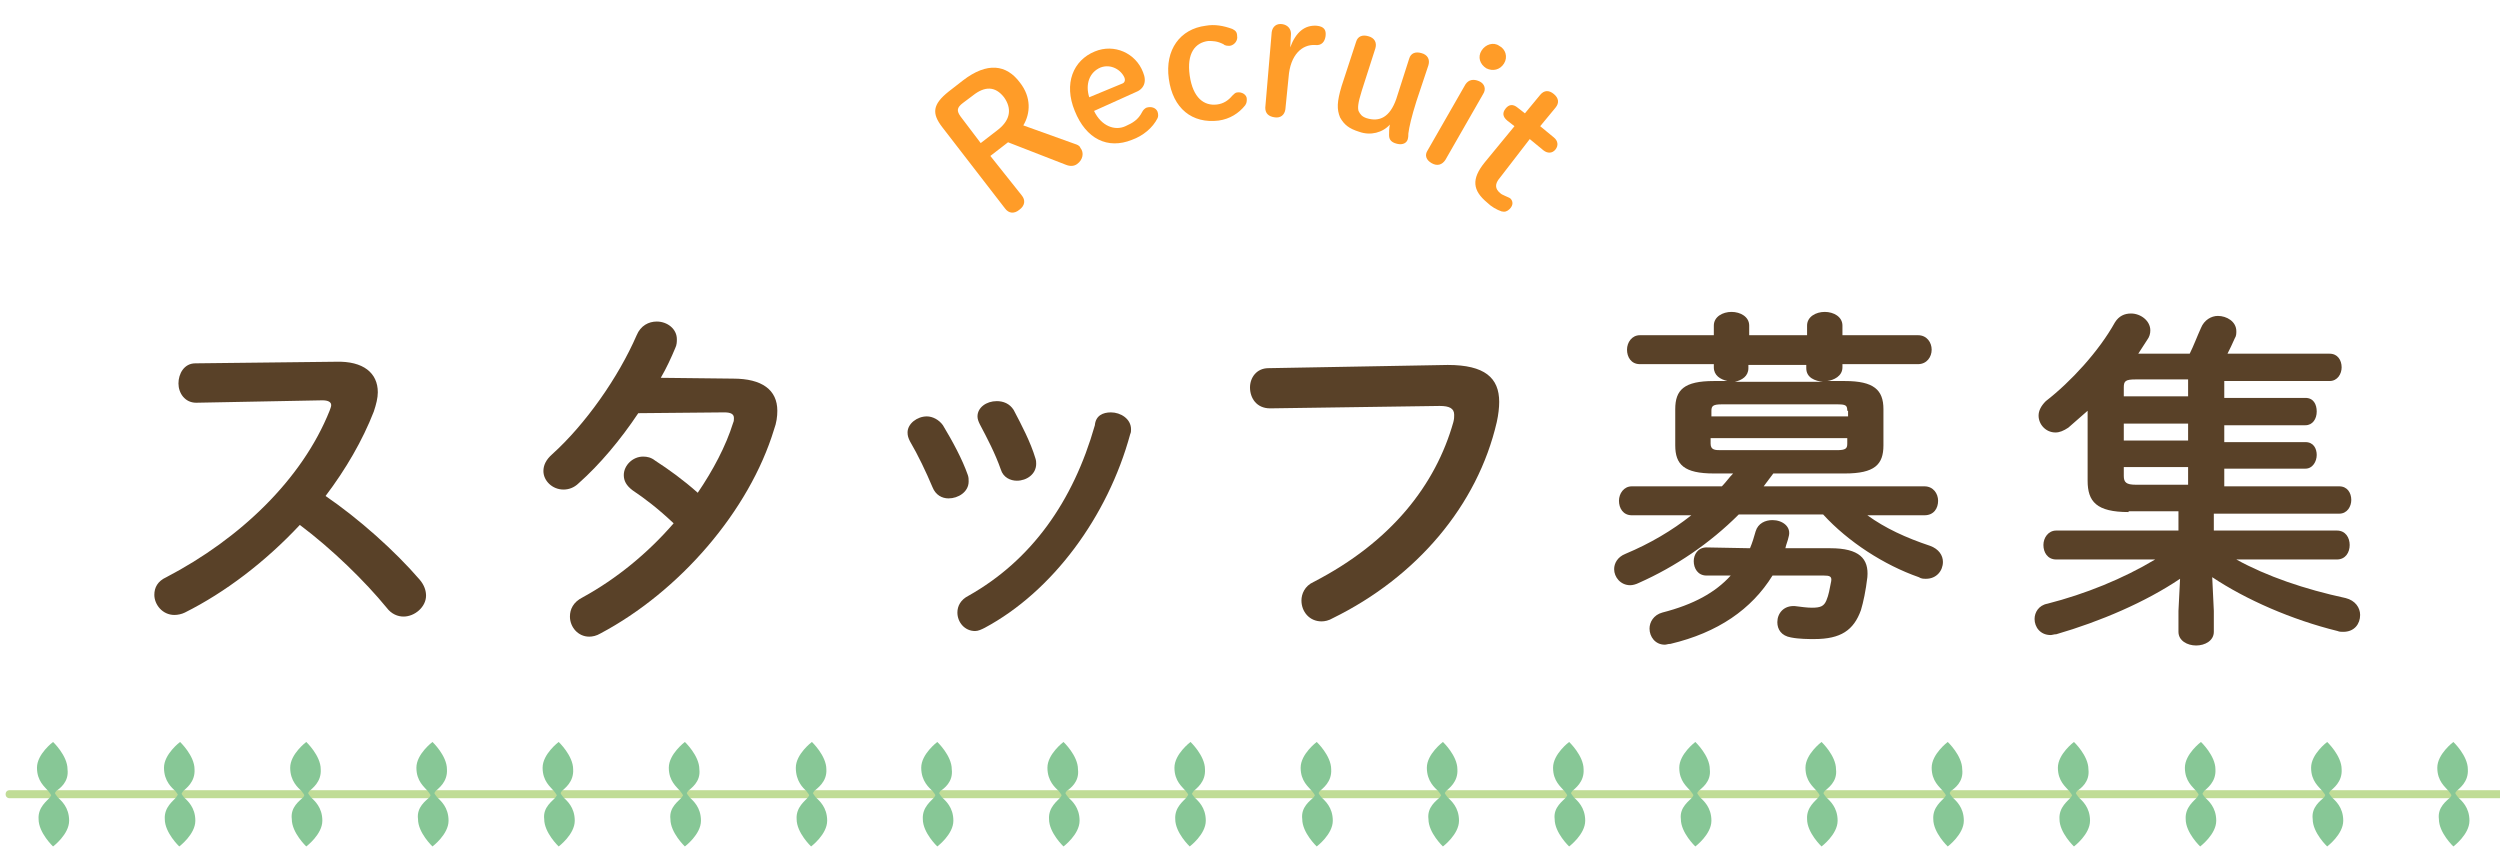
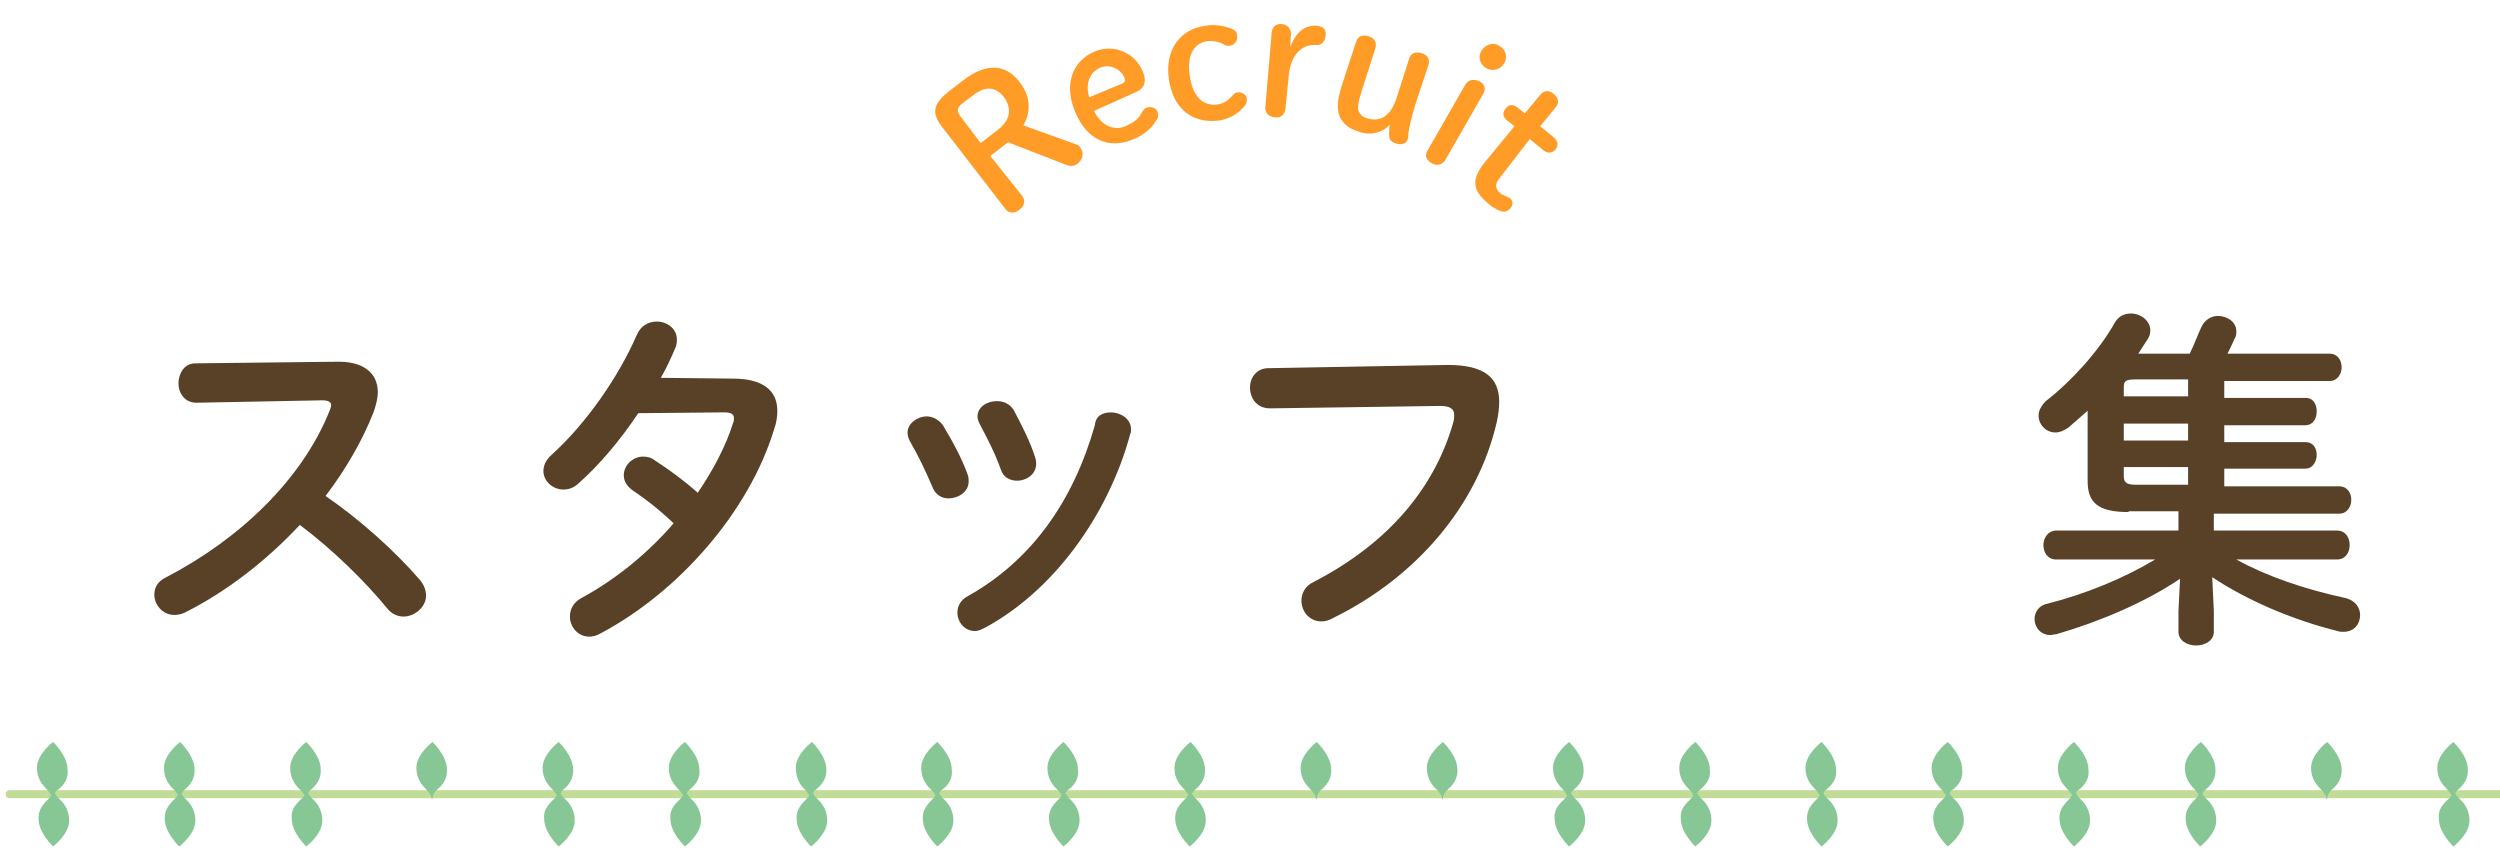
<svg xmlns="http://www.w3.org/2000/svg" version="1.1" id="背景" x="0px" y="0px" width="311px" height="106px" viewBox="0 0 311 106" style="enable-background:new 0 0 311 106;" xml:space="preserve">
  <style type="text/css">
	.st0{fill:#C0DC96;}
	.st1{fill:#87C796;}
	.st2{fill:#594128;}
	.st3{fill:#FF9C28;}
</style>
  <g>
    <g>
      <path class="st0" d="M729.6,99.3H1.2c-0.3,0-0.5-0.2-0.5-0.5s0.2-0.5,0.5-0.5h728.4c0.3,0,0.5,0.2,0.5,0.5S729.8,99.3,729.6,99.3z    " />
    </g>
    <g>
      <g>
        <g>
          <g>
            <path class="st1" d="M6.2,99.2c0.3-0.4,0.4-0.7,0.4-1l0.1,0c0,0.3,0.1,0.5,0.5,1c0.4,0.4,1.4,1.2,1.4,2.9c0,1.7-2,3.2-2,3.2       s-1.8-1.7-1.8-3.4C4.7,100.4,5.9,99.6,6.2,99.2z" />
          </g>
        </g>
      </g>
      <g>
        <g>
          <g>
            <path class="st1" d="M7,98.4c-0.3,0.4-0.4,0.7-0.4,1l-0.1,0c0-0.3-0.1-0.5-0.5-1s-1.4-1.2-1.4-2.9c0-1.7,2-3.2,2-3.2       s1.8,1.7,1.8,3.4C8.6,97.3,7.4,98.1,7,98.4z" />
          </g>
        </g>
      </g>
    </g>
    <g>
      <g>
        <g>
          <g>
            <path class="st1" d="M21.9,99.2c0.3-0.4,0.4-0.7,0.4-1l0.1,0c0,0.3,0.1,0.5,0.5,1c0.4,0.4,1.4,1.2,1.4,2.9c0,1.7-2,3.2-2,3.2       s-1.8-1.7-1.8-3.4C20.4,100.4,21.6,99.6,21.9,99.2z" />
          </g>
        </g>
      </g>
      <g>
        <g>
          <g>
            <path class="st1" d="M22.8,98.4c-0.3,0.4-0.4,0.7-0.4,1l-0.1,0c0-0.3-0.1-0.5-0.5-1c-0.4-0.4-1.4-1.2-1.4-2.9       c0-1.7,2-3.2,2-3.2s1.8,1.7,1.8,3.4C24.3,97.3,23.1,98.1,22.8,98.4z" />
          </g>
        </g>
      </g>
    </g>
    <g>
      <g>
        <g>
          <g>
            <path class="st1" d="M37.7,99.2c0.3-0.4,0.4-0.7,0.4-1l0.1,0c0,0.3,0.1,0.5,0.5,1c0.4,0.4,1.4,1.2,1.4,2.9c0,1.7-2,3.2-2,3.2       s-1.8-1.7-1.8-3.4C36.1,100.4,37.3,99.6,37.7,99.2z" />
          </g>
        </g>
      </g>
      <g>
        <g>
          <g>
            <path class="st1" d="M38.5,98.4c-0.3,0.4-0.4,0.7-0.4,1l-0.1,0c0-0.3-0.1-0.5-0.5-1c-0.4-0.4-1.4-1.2-1.4-2.9       c0-1.7,2-3.2,2-3.2s1.8,1.7,1.8,3.4C40,97.3,38.8,98.1,38.5,98.4z" />
          </g>
        </g>
      </g>
    </g>
    <g>
      <g>
        <g>
          <g>
-             <path class="st1" d="M53.4,99.2c0.3-0.4,0.4-0.7,0.4-1l0.1,0c0,0.3,0.1,0.5,0.5,1c0.4,0.4,1.4,1.2,1.4,2.9c0,1.7-2,3.2-2,3.2       s-1.8-1.7-1.8-3.4C51.8,100.4,53,99.6,53.4,99.2z" />
-           </g>
+             </g>
        </g>
      </g>
      <g>
        <g>
          <g>
            <path class="st1" d="M54.2,98.4c-0.3,0.4-0.4,0.7-0.4,1l-0.1,0c0-0.3-0.1-0.5-0.5-1s-1.4-1.2-1.4-2.9c0-1.7,2-3.2,2-3.2       s1.8,1.7,1.8,3.4C55.7,97.3,54.5,98.1,54.2,98.4z" />
          </g>
        </g>
      </g>
    </g>
    <g>
      <g>
        <g>
          <g>
            <path class="st1" d="M69.1,99.2c0.3-0.4,0.4-0.7,0.4-1l0.1,0c0,0.3,0.1,0.5,0.5,1c0.4,0.4,1.4,1.2,1.4,2.9c0,1.7-2,3.2-2,3.2       s-1.8-1.7-1.8-3.4C67.5,100.4,68.8,99.6,69.1,99.2z" />
          </g>
        </g>
      </g>
      <g>
        <g>
          <g>
            <path class="st1" d="M69.9,98.4c-0.3,0.4-0.4,0.7-0.4,1l-0.1,0c0-0.3-0.1-0.5-0.5-1s-1.4-1.2-1.4-2.9c0-1.7,2-3.2,2-3.2       s1.8,1.7,1.8,3.4C71.4,97.3,70.2,98.1,69.9,98.4z" />
          </g>
        </g>
      </g>
    </g>
    <g>
      <g>
        <g>
          <g>
            <path class="st1" d="M84.8,99.2c0.3-0.4,0.4-0.7,0.4-1l0.1,0c0,0.3,0.1,0.5,0.5,1c0.4,0.4,1.4,1.2,1.4,2.9c0,1.7-2,3.2-2,3.2       s-1.8-1.7-1.8-3.4C83.2,100.4,84.5,99.6,84.8,99.2z" />
          </g>
        </g>
      </g>
      <g>
        <g>
          <g>
            <path class="st1" d="M85.6,98.4c-0.3,0.4-0.4,0.7-0.4,1l-0.1,0c0-0.3-0.1-0.5-0.5-1s-1.4-1.2-1.4-2.9c0-1.7,2-3.2,2-3.2       s1.8,1.7,1.8,3.4C87.2,97.3,85.9,98.1,85.6,98.4z" />
          </g>
        </g>
      </g>
    </g>
    <g>
      <g>
        <g>
          <g>
            <path class="st1" d="M100.5,99.2c0.3-0.4,0.4-0.7,0.4-1l0.1,0c0,0.3,0.1,0.5,0.5,1c0.4,0.4,1.4,1.2,1.4,2.9c0,1.7-2,3.2-2,3.2       s-1.8-1.7-1.8-3.4C99,100.4,100.2,99.6,100.5,99.2z" />
          </g>
        </g>
      </g>
      <g>
        <g>
          <g>
            <path class="st1" d="M101.3,98.4c-0.3,0.4-0.4,0.7-0.4,1l-0.1,0c0-0.3-0.1-0.5-0.5-1C99.9,98,99,97.2,99,95.5       c0-1.7,2-3.2,2-3.2s1.8,1.7,1.8,3.4C102.9,97.3,101.6,98.1,101.3,98.4z" />
          </g>
        </g>
      </g>
    </g>
    <g>
      <g>
        <g>
          <g>
            <path class="st1" d="M116.2,99.2c0.3-0.4,0.4-0.7,0.4-1l0.1,0c0,0.3,0.1,0.5,0.5,1c0.4,0.4,1.4,1.2,1.4,2.9c0,1.7-2,3.2-2,3.2       s-1.8-1.7-1.8-3.4C114.7,100.4,115.9,99.6,116.2,99.2z" />
          </g>
        </g>
      </g>
      <g>
        <g>
          <g>
            <path class="st1" d="M117,98.4c-0.3,0.4-0.4,0.7-0.4,1l-0.1,0c0-0.3-0.1-0.5-0.5-1c-0.4-0.4-1.4-1.2-1.4-2.9c0-1.7,2-3.2,2-3.2       s1.8,1.7,1.8,3.4C118.6,97.3,117.4,98.1,117,98.4z" />
          </g>
        </g>
      </g>
    </g>
    <g>
      <g>
        <g>
          <g>
            <path class="st1" d="M131.9,99.2c0.3-0.4,0.4-0.7,0.4-1l0.1,0c0,0.3,0.1,0.5,0.5,1c0.4,0.4,1.4,1.2,1.4,2.9c0,1.7-2,3.2-2,3.2       s-1.8-1.7-1.8-3.4C130.4,100.4,131.6,99.6,131.9,99.2z" />
          </g>
        </g>
      </g>
      <g>
        <g>
          <g>
            <path class="st1" d="M132.7,98.4c-0.3,0.4-0.4,0.7-0.4,1l-0.1,0c0-0.3-0.1-0.5-0.5-1c-0.4-0.4-1.4-1.2-1.4-2.9       c0-1.7,2-3.2,2-3.2s1.8,1.7,1.8,3.4C134.3,97.3,133.1,98.1,132.7,98.4z" />
          </g>
        </g>
      </g>
    </g>
    <g>
      <g>
        <g>
          <g>
            <path class="st1" d="M147.6,99.2c0.3-0.4,0.4-0.7,0.4-1l0.1,0c0,0.3,0.1,0.5,0.5,1c0.4,0.4,1.4,1.2,1.4,2.9c0,1.7-2,3.2-2,3.2       s-1.8-1.7-1.8-3.4C146.1,100.4,147.3,99.6,147.6,99.2z" />
          </g>
        </g>
      </g>
      <g>
        <g>
          <g>
            <path class="st1" d="M148.5,98.4c-0.3,0.4-0.4,0.7-0.4,1l-0.1,0c0-0.3-0.1-0.5-0.5-1s-1.4-1.2-1.4-2.9c0-1.7,2-3.2,2-3.2       s1.8,1.7,1.8,3.4C150,97.3,148.8,98.1,148.5,98.4z" />
          </g>
        </g>
      </g>
    </g>
    <g>
      <g>
        <g>
          <g>
-             <path class="st1" d="M163.4,99.2c0.3-0.4,0.4-0.7,0.4-1l0.1,0c0,0.3,0.1,0.5,0.5,1c0.4,0.4,1.4,1.2,1.4,2.9c0,1.7-2,3.2-2,3.2       s-1.8-1.7-1.8-3.4C161.8,100.4,163,99.6,163.4,99.2z" />
-           </g>
+             </g>
        </g>
      </g>
      <g>
        <g>
          <g>
            <path class="st1" d="M164.2,98.4c-0.3,0.4-0.4,0.7-0.4,1l-0.1,0c0-0.3-0.1-0.5-0.5-1s-1.4-1.2-1.4-2.9c0-1.7,2-3.2,2-3.2       s1.8,1.7,1.8,3.4C165.7,97.3,164.5,98.1,164.2,98.4z" />
          </g>
        </g>
      </g>
    </g>
    <g>
      <g>
        <g>
          <g>
-             <path class="st1" d="M179.1,99.2c0.3-0.4,0.4-0.7,0.4-1l0.1,0c0,0.3,0.1,0.5,0.5,1c0.4,0.4,1.4,1.2,1.4,2.9c0,1.7-2,3.2-2,3.2       s-1.8-1.7-1.8-3.4C177.5,100.4,178.7,99.6,179.1,99.2z" />
-           </g>
+             </g>
        </g>
      </g>
      <g>
        <g>
          <g>
            <path class="st1" d="M179.9,98.4c-0.3,0.4-0.4,0.7-0.4,1l-0.1,0c0-0.3-0.1-0.5-0.5-1c-0.4-0.4-1.4-1.2-1.4-2.9       c0-1.7,2-3.2,2-3.2s1.8,1.7,1.8,3.4C181.4,97.3,180.2,98.1,179.9,98.4z" />
          </g>
        </g>
      </g>
    </g>
    <g>
      <g>
        <g>
          <g>
            <path class="st1" d="M194.8,99.2c0.3-0.4,0.4-0.7,0.4-1l0.1,0c0,0.3,0.1,0.5,0.5,1c0.4,0.4,1.4,1.2,1.4,2.9c0,1.7-2,3.2-2,3.2       s-1.8-1.7-1.8-3.4C193.2,100.4,194.5,99.6,194.8,99.2z" />
          </g>
        </g>
      </g>
      <g>
        <g>
          <g>
            <path class="st1" d="M195.6,98.4c-0.3,0.4-0.4,0.7-0.4,1l-0.1,0c0-0.3-0.1-0.5-0.5-1s-1.4-1.2-1.4-2.9c0-1.7,2-3.2,2-3.2       s1.8,1.7,1.8,3.4C197.1,97.3,195.9,98.1,195.6,98.4z" />
          </g>
        </g>
      </g>
    </g>
    <g>
      <g>
        <g>
          <g>
            <path class="st1" d="M210.5,99.2c0.3-0.4,0.4-0.7,0.4-1l0.1,0c0,0.3,0.1,0.5,0.5,1c0.4,0.4,1.4,1.2,1.4,2.9c0,1.7-2,3.2-2,3.2       s-1.8-1.7-1.8-3.4C208.9,100.4,210.2,99.6,210.5,99.2z" />
          </g>
        </g>
      </g>
      <g>
        <g>
          <g>
            <path class="st1" d="M211.3,98.4c-0.3,0.4-0.4,0.7-0.4,1l-0.1,0c0-0.3-0.1-0.5-0.5-1s-1.4-1.2-1.4-2.9c0-1.7,2-3.2,2-3.2       s1.8,1.7,1.8,3.4C212.9,97.3,211.6,98.1,211.3,98.4z" />
          </g>
        </g>
      </g>
    </g>
    <g>
      <g>
        <g>
          <g>
            <path class="st1" d="M226.2,99.2c0.3-0.4,0.4-0.7,0.4-1l0.1,0c0,0.3,0.1,0.5,0.5,1c0.4,0.4,1.4,1.2,1.4,2.9c0,1.7-2,3.2-2,3.2       s-1.8-1.7-1.8-3.4C224.7,100.4,225.9,99.6,226.2,99.2z" />
          </g>
        </g>
      </g>
      <g>
        <g>
          <g>
            <path class="st1" d="M227,98.4c-0.3,0.4-0.4,0.7-0.4,1l-0.1,0c0-0.3-0.1-0.5-0.5-1s-1.4-1.2-1.4-2.9c0-1.7,2-3.2,2-3.2       s1.8,1.7,1.8,3.4C228.6,97.3,227.3,98.1,227,98.4z" />
          </g>
        </g>
      </g>
    </g>
    <g>
      <g>
        <g>
          <g>
            <path class="st1" d="M241.9,99.2c0.3-0.4,0.4-0.7,0.4-1l0.1,0c0,0.3,0.1,0.5,0.5,1c0.4,0.4,1.4,1.2,1.4,2.9c0,1.7-2,3.2-2,3.2       s-1.8-1.7-1.8-3.4C240.4,100.4,241.6,99.6,241.9,99.2z" />
          </g>
        </g>
      </g>
      <g>
        <g>
          <g>
            <path class="st1" d="M242.7,98.4c-0.3,0.4-0.4,0.7-0.4,1l-0.1,0c0-0.3-0.1-0.5-0.5-1s-1.4-1.2-1.4-2.9c0-1.7,2-3.2,2-3.2       s1.8,1.7,1.8,3.4C244.3,97.3,243.1,98.1,242.7,98.4z" />
          </g>
        </g>
      </g>
    </g>
    <g>
      <g>
        <g>
          <g>
            <path class="st1" d="M257.6,99.2c0.3-0.4,0.4-0.7,0.4-1l0.1,0c0,0.3,0.1,0.5,0.5,1c0.4,0.4,1.4,1.2,1.4,2.9c0,1.7-2,3.2-2,3.2       s-1.8-1.7-1.8-3.4C256.1,100.4,257.3,99.6,257.6,99.2z" />
          </g>
        </g>
      </g>
      <g>
        <g>
          <g>
            <path class="st1" d="M258.4,98.4c-0.3,0.4-0.4,0.7-0.4,1l-0.1,0c0-0.3-0.1-0.5-0.5-1s-1.4-1.2-1.4-2.9c0-1.7,2-3.2,2-3.2       s1.8,1.7,1.8,3.4C260,97.3,258.8,98.1,258.4,98.4z" />
          </g>
        </g>
      </g>
    </g>
    <g>
      <g>
        <g>
          <g>
            <path class="st1" d="M273.3,99.2c0.3-0.4,0.4-0.7,0.4-1l0.1,0c0,0.3,0.1,0.5,0.5,1c0.4,0.4,1.4,1.2,1.4,2.9c0,1.7-2,3.2-2,3.2       s-1.8-1.7-1.8-3.4C271.8,100.4,273,99.6,273.3,99.2z" />
          </g>
        </g>
      </g>
      <g>
        <g>
          <g>
            <path class="st1" d="M274.2,98.4c-0.3,0.4-0.4,0.7-0.4,1l-0.1,0c0-0.3-0.1-0.5-0.5-1s-1.4-1.2-1.4-2.9c0-1.7,2-3.2,2-3.2       s1.8,1.7,1.8,3.4C275.7,97.3,274.5,98.1,274.2,98.4z" />
          </g>
        </g>
      </g>
    </g>
    <g>
      <g>
        <g>
          <g>
-             <path class="st1" d="M289.1,99.2c0.3-0.4,0.4-0.7,0.4-1l0.1,0c0,0.3,0.1,0.5,0.5,1c0.4,0.4,1.4,1.2,1.4,2.9c0,1.7-2,3.2-2,3.2       s-1.8-1.7-1.8-3.4C287.5,100.4,288.7,99.6,289.1,99.2z" />
-           </g>
+             </g>
        </g>
      </g>
      <g>
        <g>
          <g>
            <path class="st1" d="M289.9,98.4c-0.3,0.4-0.4,0.7-0.4,1l-0.1,0c0-0.3-0.1-0.5-0.5-1s-1.4-1.2-1.4-2.9c0-1.7,2-3.2,2-3.2       s1.8,1.7,1.8,3.4C291.4,97.3,290.2,98.1,289.9,98.4z" />
          </g>
        </g>
      </g>
    </g>
    <g>
      <g>
        <g>
          <g>
            <path class="st1" d="M304.8,99.2c0.3-0.4,0.4-0.7,0.4-1l0.1,0c0,0.3,0.1,0.5,0.5,1c0.4,0.4,1.4,1.2,1.4,2.9c0,1.7-2,3.2-2,3.2       s-1.8-1.7-1.8-3.4C303.2,100.4,304.4,99.6,304.8,99.2z" />
          </g>
        </g>
      </g>
      <g>
        <g>
          <g>
            <path class="st1" d="M305.6,98.4c-0.3,0.4-0.4,0.7-0.4,1l-0.1,0c0-0.3-0.1-0.5-0.5-1s-1.4-1.2-1.4-2.9c0-1.7,2-3.2,2-3.2       s1.8,1.7,1.8,3.4C307.1,97.3,305.9,98.1,305.6,98.4z" />
          </g>
        </g>
      </g>
    </g>
  </g>
  <g>
    <path class="st2" d="M41.8,45c3.4-0.1,5.2,1.4,5.2,3.8c0,0.7-0.2,1.5-0.5,2.4c-1.4,3.6-3.5,7.2-6,10.5c4.1,2.8,8.6,6.8,11.7,10.4   c0.6,0.7,0.8,1.4,0.8,2c0,1.4-1.4,2.6-2.8,2.6c-0.7,0-1.5-0.3-2.1-1.1c-2.7-3.3-6.8-7.3-10.8-10.3c-4.3,4.6-9.3,8.4-14.3,10.9   c-0.4,0.2-0.9,0.3-1.3,0.3c-1.5,0-2.5-1.3-2.5-2.5c0-0.9,0.4-1.7,1.5-2.2C29.9,67,37.6,59.6,41,51.1c0.1-0.3,0.2-0.5,0.2-0.7   c0-0.4-0.4-0.6-1.1-0.6l-15.7,0.3c-1.4,0-2.2-1.2-2.2-2.4c0-1.2,0.7-2.5,2.1-2.5L41.8,45z" />
    <path class="st2" d="M91.2,47.1c3.6,0,5.5,1.4,5.5,4c0,0.7-0.1,1.5-0.4,2.3c-3.1,10.2-11.8,20.2-21.6,25.4c-0.5,0.3-1,0.4-1.4,0.4   c-1.4,0-2.4-1.2-2.4-2.5c0-0.9,0.4-1.8,1.6-2.4c4.2-2.3,8.1-5.5,11.3-9.2c-1.9-1.8-3.6-3.1-5.1-4.1c-0.8-0.6-1.1-1.2-1.1-1.9   c0-1.2,1.1-2.3,2.4-2.3c0.5,0,1,0.1,1.5,0.5c1.7,1.1,3.5,2.4,5.3,4c1.9-2.8,3.5-5.8,4.4-8.7c0.1-0.2,0.1-0.4,0.1-0.6   c0-0.5-0.4-0.7-1.2-0.7l-10.7,0.1c-2.2,3.3-4.8,6.4-7.4,8.7c-0.6,0.6-1.3,0.8-1.9,0.8c-1.4,0-2.5-1.1-2.5-2.3   c0-0.7,0.3-1.4,1.1-2.1c4.1-3.7,8.2-9.5,10.5-14.8c0.5-1.2,1.5-1.7,2.5-1.7c1.3,0,2.5,0.9,2.5,2.2c0,0.3,0,0.7-0.2,1.1   c-0.5,1.2-1.1,2.5-1.8,3.7L91.2,47.1z" />
    <path class="st2" d="M120.4,59.1c0.1,0.3,0.1,0.5,0.1,0.8c0,1.3-1.3,2.1-2.5,2.1c-0.8,0-1.6-0.4-2-1.4c-0.8-1.9-1.8-4-2.8-5.7   c-0.2-0.4-0.3-0.7-0.3-1.1c0-1.1,1.2-2,2.4-2c0.7,0,1.5,0.4,2,1.1C118.5,54.9,119.7,57.1,120.4,59.1z M138.2,51.3   c1.2,0,2.5,0.8,2.5,2.1c0,0.2,0,0.4-0.1,0.6c-2.8,10.3-9.7,19.6-18.1,24.1c-0.4,0.2-0.8,0.4-1.2,0.4c-1.3,0-2.2-1.1-2.2-2.3   c0-0.8,0.4-1.6,1.4-2.1c7.8-4.4,13-11.7,15.7-21.2C136.3,51.7,137.2,51.3,138.2,51.3z M128.8,57c0.1,0.3,0.1,0.5,0.1,0.7   c0,1.3-1.2,2.1-2.4,2.1c-0.8,0-1.7-0.4-2-1.4c-0.7-2-1.7-3.9-2.6-5.6c-0.2-0.4-0.3-0.7-0.3-1c0-1.1,1.1-1.9,2.4-1.9   c0.8,0,1.6,0.3,2.1,1.1C127.1,52.9,128.2,55,128.8,57z" />
    <path class="st2" d="M180.1,45.4c4.6,0,6.4,1.6,6.4,4.6c0,0.7-0.1,1.6-0.3,2.5c-2.4,10.4-10,19.3-20.4,24.4c-0.5,0.3-1,0.4-1.4,0.4   c-1.5,0-2.5-1.2-2.5-2.6c0-0.8,0.4-1.8,1.5-2.3c9.7-5,15.2-12.1,17.4-19.9c0.1-0.4,0.1-0.6,0.1-0.9c0-0.8-0.6-1.1-1.8-1.1   l-21.1,0.3c-1.7,0-2.5-1.3-2.5-2.6c0-1.2,0.8-2.4,2.3-2.4L180.1,45.4z" />
-     <path class="st2" d="M213.2,58.9c-3.7,0-4.8-1.1-4.8-3.5v-4.5c0-2.4,1.1-3.5,4.8-3.5h1.7c-0.9-0.2-1.7-0.7-1.7-1.7v-0.4h-9.2   c-1.1,0-1.6-0.9-1.6-1.8c0-0.9,0.6-1.8,1.6-1.8h9.2v-1.2c0-1.1,1.1-1.7,2.2-1.7c1.1,0,2.2,0.6,2.2,1.7v1.2h7.2v-1.2   c0-1.1,1.1-1.7,2.2-1.7c1.1,0,2.2,0.6,2.2,1.7v1.2h9.4c1.1,0,1.7,0.9,1.7,1.8c0,0.9-0.6,1.8-1.7,1.8h-9.4v0.4   c0,1.1-1.1,1.6-1.9,1.7h2.2c3.6,0,4.8,1.1,4.8,3.5v4.5c0,2.4-1.1,3.5-4.8,3.5h-8.9c-0.4,0.5-0.8,1.1-1.2,1.6h20   c1.1,0,1.7,0.9,1.7,1.8c0,0.9-0.5,1.8-1.7,1.8h-7.1c2.2,1.6,4.8,2.8,7.8,3.8c1.1,0.4,1.6,1.2,1.6,2c0,1.1-0.8,2.1-2.1,2.1   c-0.3,0-0.6,0-0.9-0.2c-4.3-1.5-8.8-4.4-11.9-7.8h-10.5c-3.6,3.6-7.9,6.5-12.4,8.5c-0.4,0.2-0.8,0.3-1.1,0.3c-1.2,0-2-1-2-2   c0-0.7,0.4-1.5,1.4-1.9c3.1-1.3,5.8-2.9,8.2-4.8H203c-1.1,0-1.6-0.9-1.6-1.8c0-0.9,0.6-1.8,1.6-1.8h11.2c0.5-0.5,0.9-1.1,1.4-1.6   H213.2z M217.7,68.2c0.3-0.7,0.5-1.4,0.7-2.1c0.3-1,1.2-1.4,2.1-1.4c1.2,0,2.4,0.8,2,2.1c-0.1,0.5-0.3,0.9-0.4,1.4l5.6,0   c3.6,0,4.8,1.3,4.6,3.6c-0.2,1.7-0.5,3.1-0.8,4.1c-0.9,2.5-2.5,3.6-5.8,3.6c-0.7,0-1.9,0-2.9-0.2c-1.2-0.2-1.7-1-1.7-1.9   c0-1.1,0.8-2.1,2.2-2c0.8,0.1,1.5,0.2,2.1,0.2c1.1,0,1.5-0.2,1.8-0.9c0.3-0.7,0.4-1.4,0.6-2.4c0.1-0.6-0.2-0.7-0.9-0.7l-6.4,0   c-2.6,4.2-6.8,7.1-12.7,8.5c-0.3,0-0.5,0.1-0.7,0.1c-1.2,0-1.9-1-1.9-2c0-0.8,0.5-1.7,1.6-2c3.9-1,6.6-2.5,8.5-4.6l-3,0   c-1.1,0-1.6-0.9-1.6-1.8c0-0.8,0.5-1.7,1.6-1.7L217.7,68.2z M229.8,51.1c0-0.7-0.2-0.8-1.3-0.8h-14.3c-1.1,0-1.3,0.2-1.3,0.8v0.7   h17V51.1z M228.5,56c1.1,0,1.3-0.2,1.3-0.8v-0.7h-17v0.7c0,0.8,0.6,0.8,1.3,0.8H228.5z M226.8,47.5c-1-0.1-2.1-0.5-2.1-1.7v-0.4   h-7.2v0.4c0,1-0.8,1.5-1.7,1.7H226.8z" />
    <path class="st2" d="M264.8,63.7c-4,0-5.1-1.3-5.1-3.9v-8.7c-0.8,0.7-1.6,1.4-2.4,2.1c-0.6,0.4-1.1,0.6-1.6,0.6   c-1.2,0-2.1-1-2.1-2.1c0-0.6,0.3-1.2,0.9-1.8c3.1-2.4,6.6-6.2,8.6-9.8c0.5-0.8,1.2-1.1,2-1.1c1.2,0,2.4,0.9,2.4,2.1   c0,0.4-0.1,0.8-0.4,1.2c-0.4,0.6-0.7,1.1-1.1,1.7h6.4c0.5-1,0.9-2.1,1.4-3.2c0.4-1,1.3-1.5,2.1-1.5c1.1,0,2.3,0.7,2.3,1.9   c0,0.3,0,0.6-0.2,0.9c-0.3,0.7-0.6,1.3-0.9,1.9h12.7c1,0,1.5,0.8,1.5,1.7c0,0.8-0.5,1.7-1.5,1.7h-13.1v2.1h10.1   c1,0,1.4,0.8,1.4,1.7s-0.5,1.7-1.4,1.7h-10.1v2.1h10.1c1,0,1.4,0.8,1.4,1.6c0,0.8-0.5,1.7-1.4,1.7h-10.1v2.2H291   c1,0,1.5,0.8,1.5,1.7c0,0.8-0.5,1.7-1.5,1.7h-15.6V66h15.3c1.1,0,1.6,0.9,1.6,1.8c0,0.9-0.5,1.8-1.6,1.8h-12.5   c3.8,2.1,8.5,3.7,13.6,4.8c1.2,0.3,1.8,1.2,1.8,2.1c0,1.1-0.7,2.1-2.1,2.1c-0.2,0-0.5,0-0.7-0.1c-5.7-1.4-11.4-3.9-15.6-6.7   l0.2,4.2v2.6c0,1.1-1.1,1.7-2.2,1.7c-1.1,0-2.2-0.6-2.2-1.7v-2.6l0.2-4c-4.3,2.9-9.9,5.3-15.4,6.9c-0.3,0-0.5,0.1-0.7,0.1   c-1.3,0-2-1-2-2c0-0.8,0.5-1.7,1.6-1.9c4.7-1.2,9.4-3.1,13.4-5.5h-12.3c-1.1,0-1.6-0.9-1.6-1.8c0-0.9,0.6-1.8,1.6-1.8H271v-2.4   H264.8z M272.2,49.3v-2.1h-6.5c-1.3,0-1.5,0.2-1.5,1v1.1H272.2z M264.2,54.8h8v-2.1h-8V54.8z M272.2,58.1h-8v1.1   c0,0.8,0.3,1.1,1.5,1.1h6.5V58.1z" />
  </g>
  <g>
    <path class="st3" d="M127.1,24.3c0.5,0.6,0.4,1.3-0.3,1.8c-0.6,0.5-1.3,0.5-1.8-0.2l-7.8-10.1c-1.3-1.7-1.2-2.8,0.8-4.4l1.8-1.4   c3-2.3,5.4-2,7.1,0.3c1.4,1.8,1.3,3.8,0.4,5.3l6.4,2.3c0.3,0.1,0.6,0.2,0.7,0.5c0.5,0.6,0.3,1.5-0.4,2c-0.4,0.3-0.9,0.3-1.4,0.1   l-7.2-2.8l-2.2,1.7L127.1,24.3z M124.2,16.1c1.5-1.2,1.7-2.6,0.7-4c-1.1-1.4-2.4-1.4-3.9-0.2l-1.2,0.9c-0.8,0.6-0.8,1-0.3,1.7   l2.5,3.3L124.2,16.1z" />
    <path class="st3" d="M136.1,13.8c0.9,1.9,2.6,2.5,3.9,1.9c0.9-0.4,1.6-0.8,2.1-1.8c0.1-0.2,0.3-0.4,0.5-0.5c0.6-0.2,1.2,0,1.4,0.5   c0.1,0.3,0.1,0.6,0,0.8c-0.6,1.2-1.8,2.2-3.2,2.7c-3,1.2-5.7-0.1-7.1-3.6c-1.4-3.4-0.2-6.3,2.5-7.4c2.4-1,5.1,0.2,6,2.6   c0.5,1.2,0.1,2.1-1,2.5L136.1,13.8z M139.6,10.4c0.3-0.1,0.4-0.4,0.3-0.7c-0.4-1-1.7-1.8-3-1.3c-1.4,0.6-1.9,2.1-1.4,3.7   L139.6,10.4z" />
    <path class="st3" d="M154.9,13.1c-0.8,1-1.9,1.7-3.3,1.9c-3.3,0.4-5.7-1.5-6.2-5.2c-0.5-3.6,1.4-6.2,4.6-6.6c1.1-0.2,2.2,0,3.3,0.4   c0.4,0.2,0.6,0.4,0.6,0.9c0.1,0.5-0.3,1.1-0.9,1.2c-0.3,0-0.6,0-0.8-0.2c-0.8-0.4-1.3-0.4-1.9-0.4c-1.6,0.2-2.7,1.5-2.3,4.3   c0.4,2.8,1.8,3.8,3.4,3.6c0.8-0.1,1.4-0.5,1.9-1.1c0.2-0.2,0.4-0.4,0.6-0.4c0.6-0.1,1.2,0.3,1.2,0.8   C155.1,12.6,155.1,12.8,154.9,13.1z" />
    <path class="st3" d="M159.9,13.6c-0.1,0.7-0.6,1.1-1.3,1c-0.8-0.1-1.2-0.5-1.2-1.2l0.8-9.4c0.1-0.7,0.6-1.1,1.3-1   c0.7,0.1,1.1,0.6,1.1,1.2l-0.1,1.7c0.7-1.9,1.8-2.8,3.3-2.7c0.9,0.1,1.2,0.5,1.1,1.3c-0.1,0.7-0.5,1.2-1.3,1.1   c-1.6-0.1-3.1,1.2-3.3,4L159.9,13.6z" />
    <path class="st3" d="M168.7,5.2c0.2-0.7,0.8-0.9,1.5-0.7c0.8,0.2,1.1,0.8,0.9,1.5l-1.7,5.3c-0.5,1.6-0.5,2.1-0.4,2.5   c0.2,0.4,0.4,0.7,1,0.9c1.6,0.5,2.9-0.1,3.7-2.4l1.6-5c0.2-0.7,0.8-0.9,1.5-0.7c0.8,0.2,1.1,0.8,0.9,1.5l-1.5,4.5   c-0.6,1.9-0.9,3.2-1,4c0,0.2,0,0.5-0.1,0.8c-0.2,0.5-0.8,0.7-1.6,0.4c-0.5-0.2-0.7-0.5-0.7-1c0-0.4,0-0.8,0.1-1.3   c-0.9,1-2.4,1.4-3.8,0.9c-1.3-0.4-1.9-0.9-2.4-1.8c-0.4-1-0.4-1.9,0.2-3.9L168.7,5.2z" />
    <path class="st3" d="M182.3,10.5c0.4-0.6,1-0.7,1.7-0.4s0.9,1,0.5,1.6l-4.7,8.2c-0.4,0.6-1,0.8-1.7,0.4c-0.7-0.4-0.9-1-0.5-1.6   L182.3,10.5z M187.1,7.9c-0.5,0.8-1.4,1-2.2,0.6c-0.8-0.5-1.1-1.4-0.6-2.2c0.5-0.8,1.5-1.1,2.2-0.6C187.3,6.1,187.6,7.1,187.1,7.9z   " />
    <path class="st3" d="M186.6,22.1c-0.7,0.8-0.6,1.4,0,1.9c0.2,0.2,0.3,0.2,0.7,0.4c0.2,0.1,0.5,0.2,0.6,0.3c0.3,0.3,0.4,0.8-0.1,1.3   c-0.3,0.3-0.6,0.4-1,0.3c-0.6-0.2-1.3-0.6-1.8-1.1c-1.8-1.5-2-2.9-0.3-5l3.7-4.5l-0.9-0.7c-0.6-0.5-0.6-1-0.2-1.5   c0.4-0.5,0.9-0.6,1.5-0.1l0.9,0.7l1.9-2.3c0.5-0.6,1.1-0.6,1.7-0.1c0.6,0.5,0.7,1.1,0.2,1.7l-1.9,2.3l1.7,1.4   c0.5,0.4,0.6,1,0.2,1.5s-1,0.5-1.5,0.1l-1.7-1.4L186.6,22.1z" />
  </g>
</svg>